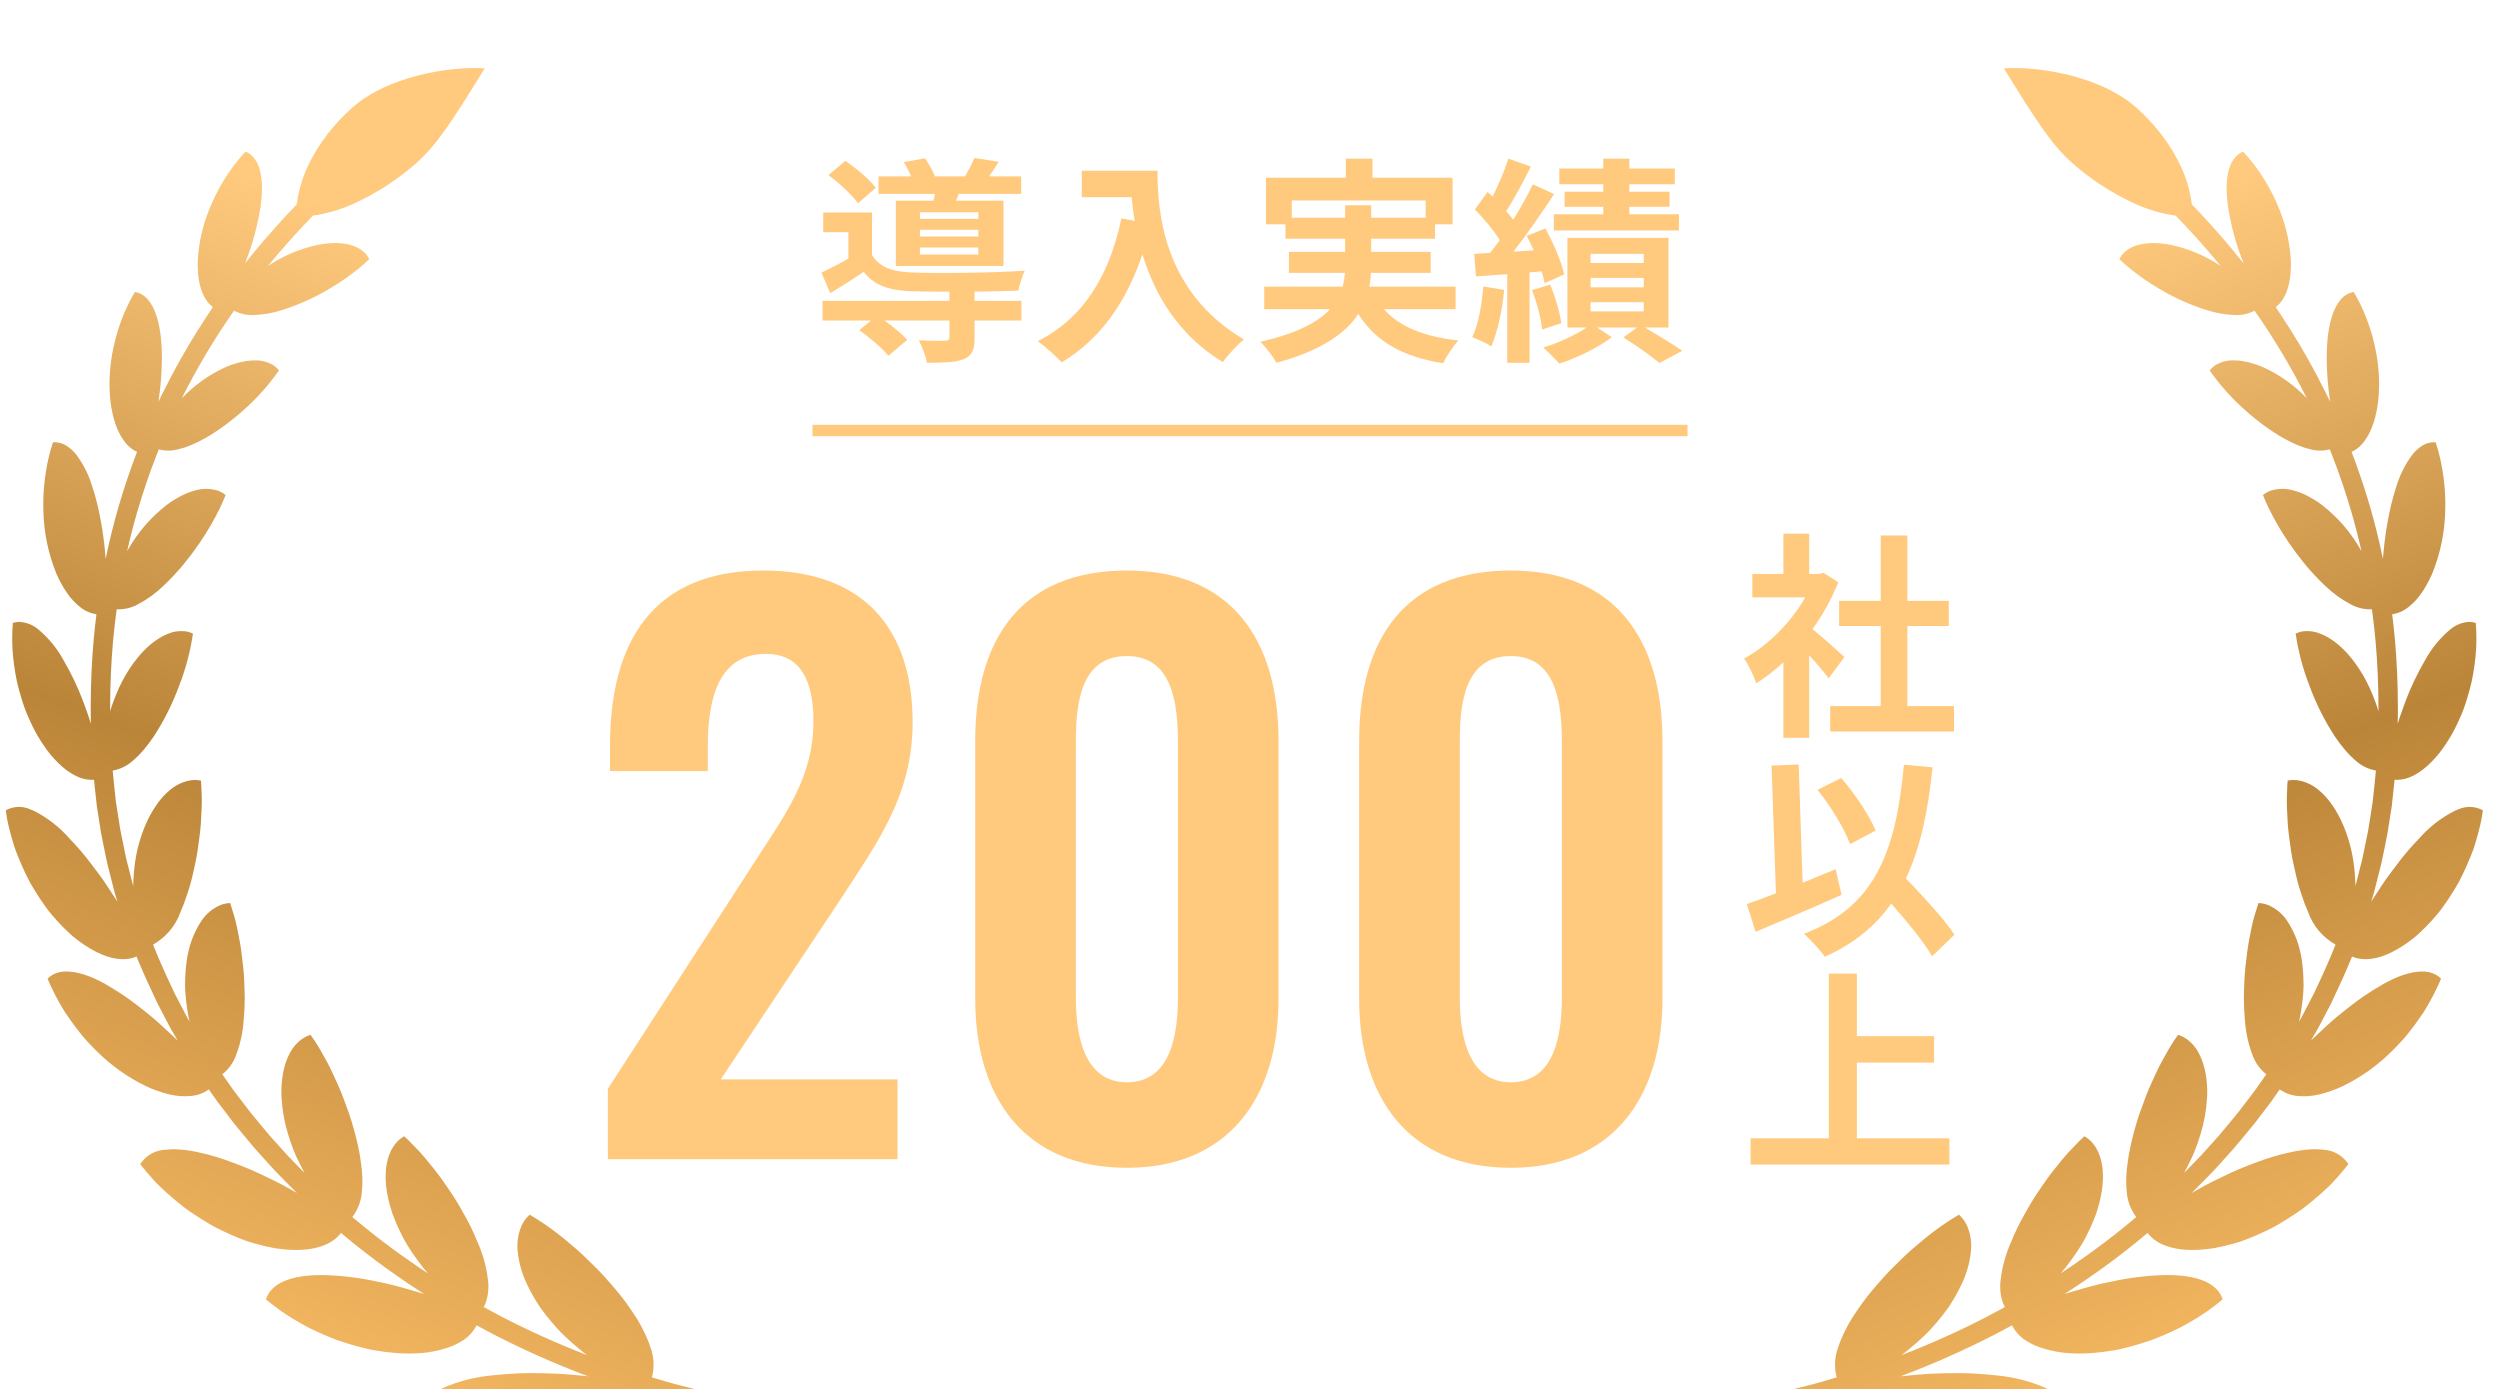
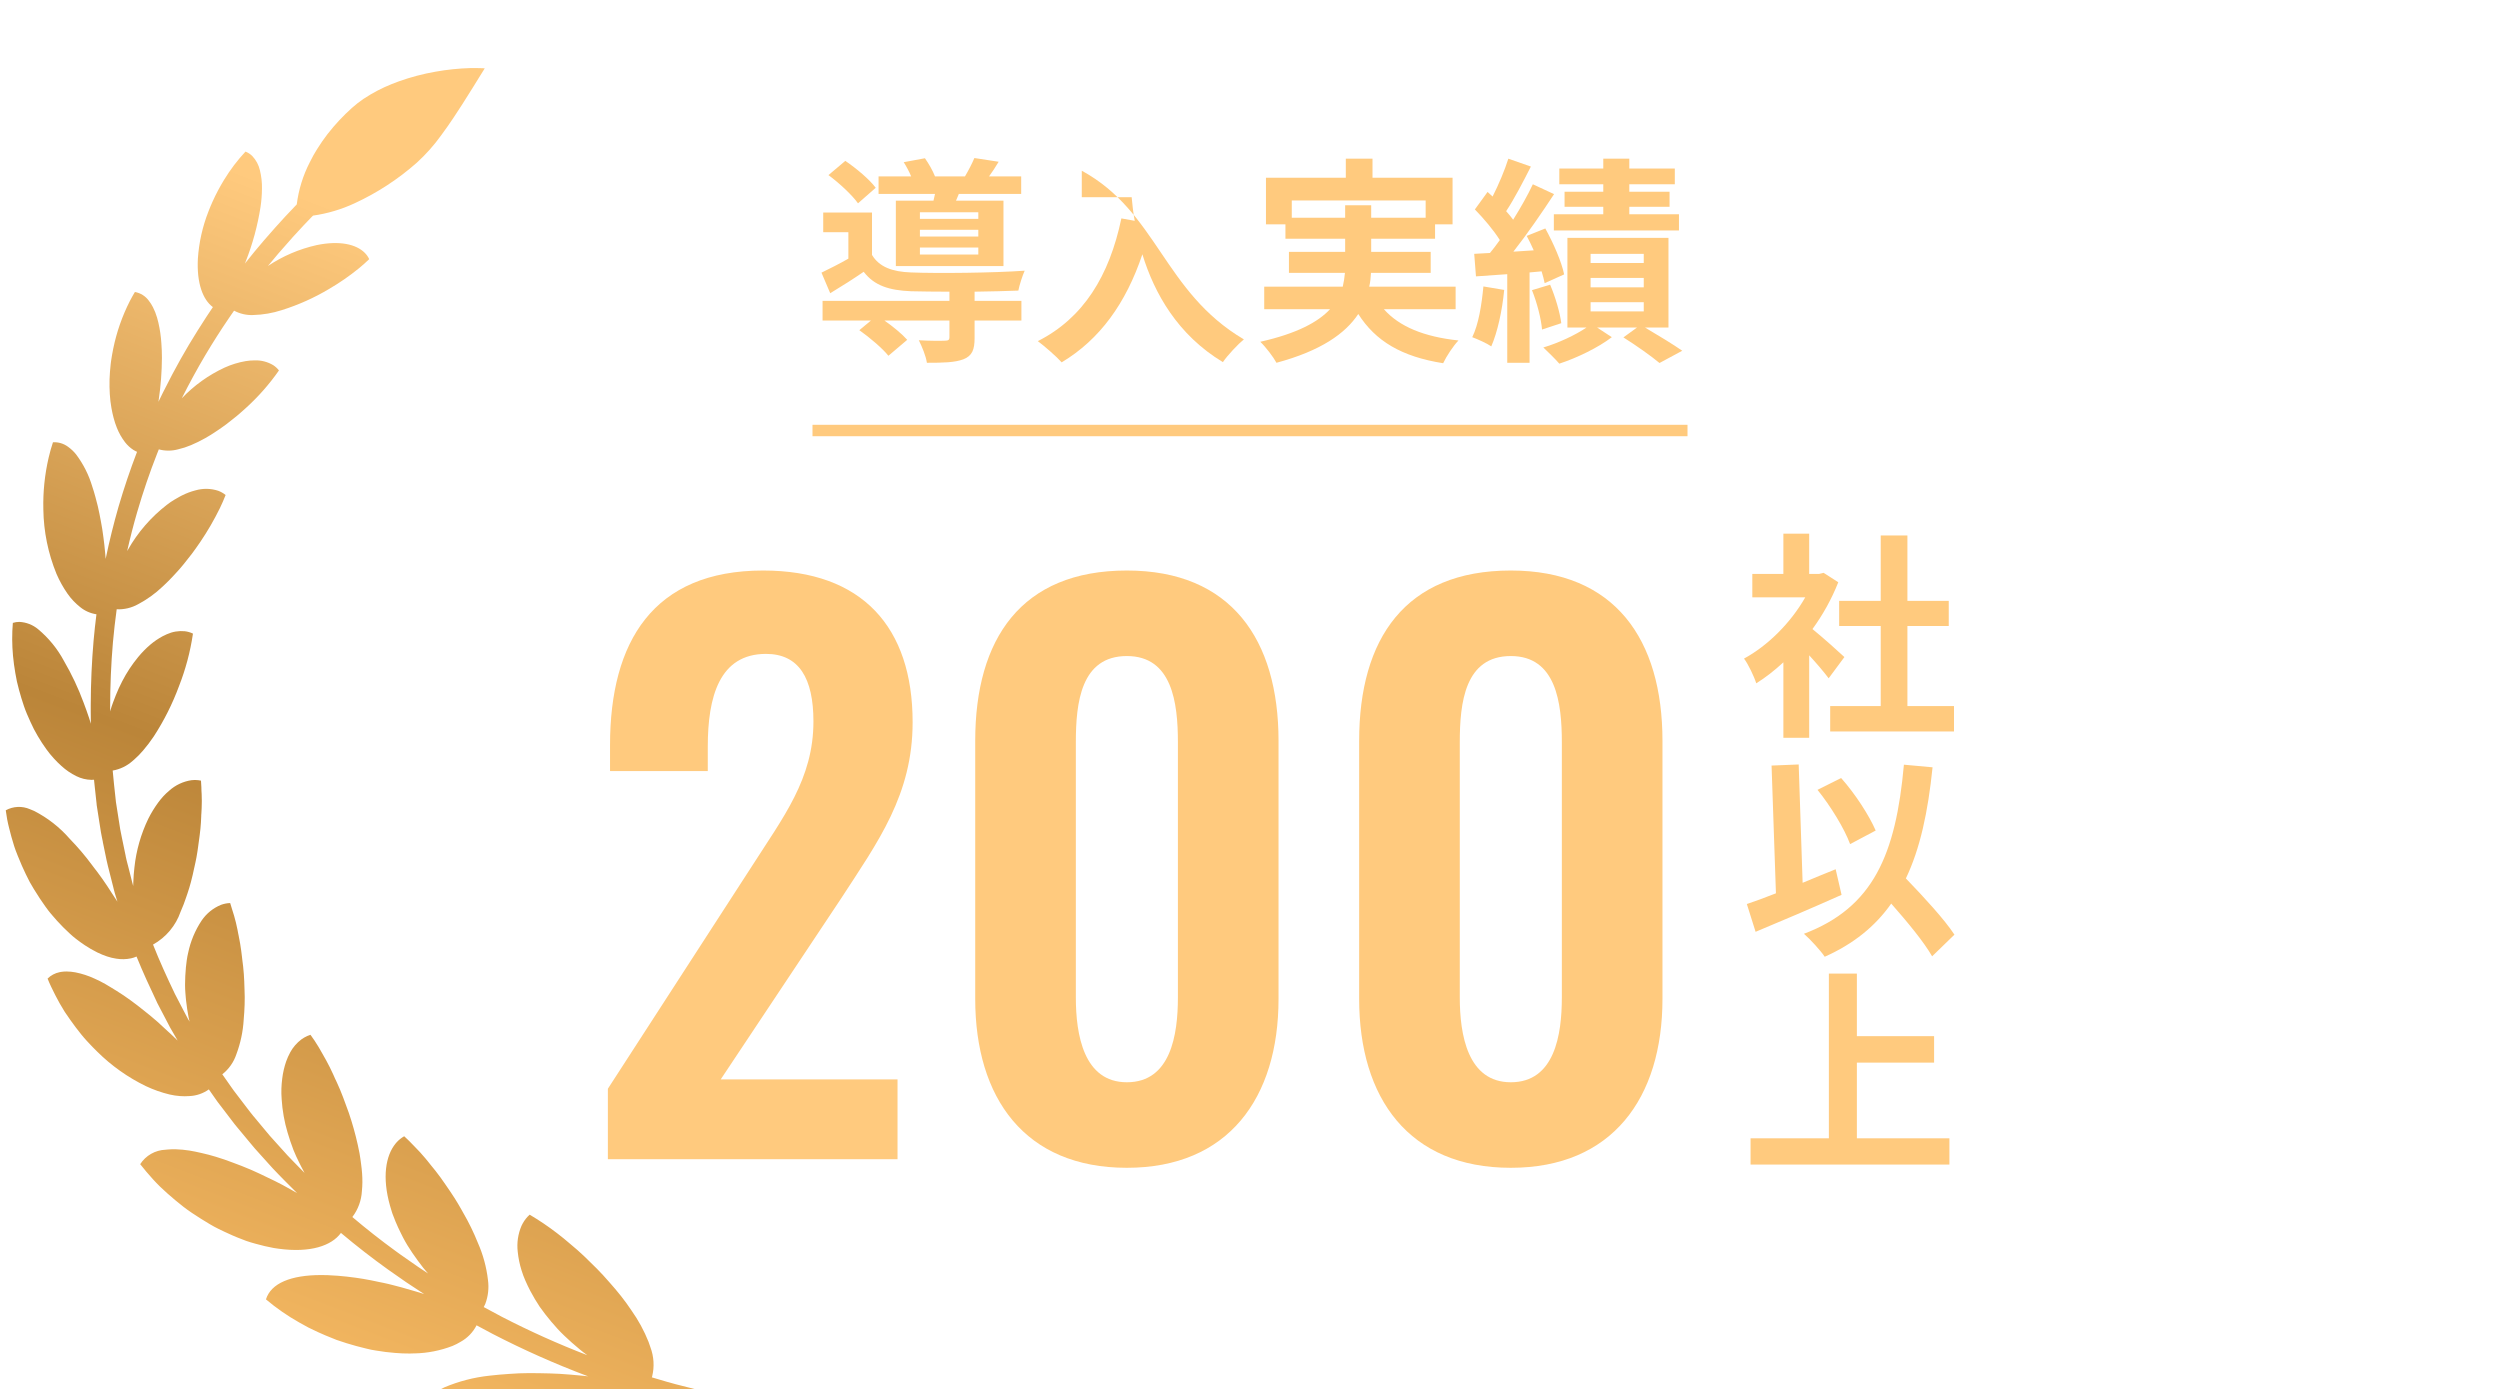
<svg xmlns="http://www.w3.org/2000/svg" width="160" height="89" viewBox="0 0 160 89" fill="none">
  <g filter="url(#filter0_d_271_927)">
    <path d="M118.042 38.052L117.034 39.41C116.74 39.018 116.264 38.458 115.788 37.94V43.218H114.136V38.388C113.576 38.906 112.988 39.368 112.4 39.732C112.26 39.284 111.868 38.472 111.616 38.15C113.142 37.324 114.612 35.854 115.536 34.23H112.148V32.732H114.136V30.156H115.788V32.732H116.418L116.712 32.662L117.65 33.264C117.23 34.328 116.67 35.336 115.998 36.26C116.67 36.806 117.748 37.772 118.042 38.052ZM122.074 41.188H125.056V42.812H117.132V41.188H120.366V36.064H117.706V34.454H120.366V30.268H122.074V34.454H124.72V36.064H122.074V41.188Z" fill="#FFCA7E" />
    <path d="M120.044 49.154L118.406 50.022C118.056 49.056 117.16 47.586 116.32 46.55L117.832 45.794C118.742 46.816 119.624 48.188 120.044 49.154ZM117.482 51.632L117.86 53.27C116.012 54.096 113.94 54.978 112.358 55.636L111.798 53.858C112.33 53.676 112.96 53.452 113.66 53.172L113.38 44.996L115.116 44.926L115.368 52.5C116.068 52.206 116.782 51.912 117.482 51.632ZM125.084 55.818L123.656 57.204C123.138 56.294 122.074 55.006 121.038 53.83C120.016 55.286 118.63 56.406 116.782 57.232C116.544 56.868 115.858 56.112 115.452 55.762C119.89 54.082 121.332 50.694 121.85 44.94L123.684 45.108C123.39 47.978 122.886 50.316 121.976 52.22C123.138 53.424 124.44 54.838 125.084 55.818Z" fill="#FFCA7E" />
    <path d="M118.84 68.852H124.762V70.532H112.036V68.852H117.048V58.31H118.84V62.314H123.782V64.008H118.84V68.852Z" fill="#FFCA7E" />
  </g>
  <g filter="url(#filter1_d_271_927)">
    <path d="M38.904 70.187V65.679L48.104 51.465C50.128 48.291 52.06 45.853 52.06 42.173C52.06 39.413 51.14 37.849 49.024 37.849C46.034 37.849 45.298 40.609 45.298 43.783V45.347H39.042V43.691C39.042 37.067 41.802 32.513 48.84 32.513C55.188 32.513 58.408 36.147 58.408 42.219C58.408 46.865 56.2 49.855 53.808 53.535L46.126 65.081H57.442V70.187H38.904Z" fill="#FFCA7E" />
    <path d="M72.12 70.739C65.588 70.739 62.414 66.277 62.414 59.929V43.415C62.414 36.883 65.358 32.513 72.12 32.513C78.79 32.513 81.826 36.929 81.826 43.415V59.929C81.826 66.277 78.606 70.739 72.12 70.739ZM72.12 65.265C74.926 65.265 75.386 62.229 75.386 59.837V43.507C75.386 40.977 75.018 37.987 72.12 37.987C69.176 37.987 68.854 40.977 68.854 43.507V59.837C68.854 62.229 69.36 65.265 72.12 65.265Z" fill="#FFCA7E" />
    <path d="M96.692 70.739C90.16 70.739 86.986 66.277 86.986 59.929V43.415C86.986 36.883 89.93 32.513 96.692 32.513C103.362 32.513 106.398 36.929 106.398 43.415V59.929C106.398 66.277 103.178 70.739 96.692 70.739ZM96.692 65.265C99.498 65.265 99.958 62.229 99.958 59.837V43.507C99.958 40.977 99.59 37.987 96.692 37.987C93.748 37.987 93.426 40.977 93.426 43.507V59.837C93.426 62.229 93.932 65.265 96.692 65.265Z" fill="#FFCA7E" />
  </g>
  <g filter="url(#filter2_d_271_927)">
    <path d="M62.612 10.006V9.586H58.874V10.006H62.612ZM62.612 11.14V10.706H58.874V11.14H62.612ZM62.612 12.288V11.84H58.874V12.288H62.612ZM57.334 8.844H59.742C59.77 8.704 59.812 8.564 59.84 8.41H56.228V7.29H58.314C58.188 6.982 58.006 6.646 57.838 6.38L59.196 6.128C59.434 6.464 59.7 6.926 59.84 7.29H61.758C61.982 6.912 62.22 6.45 62.36 6.114L63.914 6.352C63.704 6.702 63.494 7.024 63.298 7.29H65.356V8.41H61.366L61.184 8.844H64.222V13.03H57.334V8.844ZM56.046 8.018L54.912 9.012C54.548 8.494 53.722 7.724 53.022 7.206L54.1 6.296C54.8 6.772 55.654 7.486 56.046 8.018ZM62.374 14.668V15.256H65.37V16.516H62.374V17.636C62.374 18.378 62.22 18.77 61.66 18.994C61.1 19.204 60.358 19.218 59.322 19.218C59.252 18.77 59.014 18.196 58.804 17.776C59.49 17.818 60.26 17.818 60.47 17.804C60.694 17.804 60.764 17.748 60.764 17.594V16.516H56.606C57.166 16.908 57.74 17.384 58.062 17.748L56.858 18.77C56.494 18.308 55.654 17.594 54.996 17.132L55.738 16.516H52.644V15.256H60.764V14.668C59.826 14.668 58.958 14.654 58.314 14.64C56.9 14.584 55.948 14.276 55.276 13.394C54.604 13.856 53.918 14.29 53.134 14.766L52.574 13.45C53.092 13.198 53.708 12.89 54.296 12.554V10.86H52.686V9.6H55.808V12.316C56.27 13.086 57.11 13.394 58.3 13.436C59.994 13.506 63.648 13.464 65.58 13.324C65.44 13.632 65.244 14.234 65.174 14.598C64.432 14.626 63.424 14.654 62.374 14.668Z" fill="#FFCA7E" />
-     <path d="M69.234 6.926H74.078C74.078 9.572 74.456 14.682 79.608 17.72C79.244 18.014 78.558 18.742 78.264 19.176C75.366 17.426 73.882 14.78 73.112 12.274C72.062 15.41 70.382 17.734 67.946 19.19C67.638 18.84 66.854 18.154 66.42 17.832C69.332 16.362 70.998 13.66 71.768 9.978L72.622 10.132C72.524 9.6 72.468 9.096 72.426 8.62H69.234V6.926Z" fill="#FFCA7E" />
+     <path d="M69.234 6.926C74.078 9.572 74.456 14.682 79.608 17.72C79.244 18.014 78.558 18.742 78.264 19.176C75.366 17.426 73.882 14.78 73.112 12.274C72.062 15.41 70.382 17.734 67.946 19.19C67.638 18.84 66.854 18.154 66.42 17.832C69.332 16.362 70.998 13.66 71.768 9.978L72.622 10.132C72.524 9.6 72.468 9.096 72.426 8.62H69.234V6.926Z" fill="#FFCA7E" />
    <path d="M82.674 9.936H86.09V9.138H87.756V9.936H91.242V8.83H82.674V9.936ZM93.16 15.788H88.568C89.562 16.908 91.13 17.552 93.342 17.79C93.006 18.14 92.572 18.798 92.362 19.246C89.702 18.826 88.036 17.832 86.93 16.096C86.104 17.342 84.55 18.448 81.694 19.218C81.498 18.854 81.022 18.224 80.658 17.874C83.01 17.342 84.354 16.614 85.124 15.788H80.91V14.346H85.936C86.006 14.052 86.048 13.758 86.076 13.464H82.492V12.12H86.09V11.28H82.268V10.356H81.022V7.374H86.132V6.156H87.84V7.374H92.964V10.356H91.844V11.28H87.756V12.12H91.564V13.464H87.742C87.728 13.758 87.7 14.052 87.63 14.346H93.16V15.788Z" fill="#FFCA7E" />
    <path d="M102.61 8.27V7.794H99.796V6.786H102.61V6.156H104.276V6.786H107.188V7.794H104.276V8.27H106.852V9.236H104.276V9.712H107.454V10.748H99.446V9.712H102.61V9.236H100.132V8.27H102.61ZM94.938 14.332L96.268 14.556C96.142 15.886 95.834 17.272 95.442 18.168C95.162 17.972 94.56 17.706 94.224 17.58C94.63 16.754 94.826 15.508 94.938 14.332ZM98.662 13.366L97.892 13.436V19.218H96.464V13.548L94.462 13.688L94.35 12.246L95.358 12.19C95.568 11.938 95.778 11.658 95.988 11.364C95.596 10.734 94.952 9.978 94.392 9.404L95.204 8.284C95.302 8.382 95.414 8.48 95.526 8.578C95.918 7.808 96.31 6.87 96.534 6.156L97.976 6.66C97.486 7.626 96.912 8.732 96.394 9.516C96.562 9.698 96.716 9.894 96.842 10.062C97.332 9.278 97.78 8.48 98.102 7.794L99.46 8.424C98.69 9.6 97.738 10.986 96.856 12.106L98.158 12.022C98.018 11.7 97.864 11.392 97.71 11.098L98.9 10.622C99.418 11.56 99.95 12.778 100.104 13.562L98.858 14.122C98.816 13.898 98.746 13.646 98.662 13.366ZM98.046 14.57L99.208 14.22C99.544 15.004 99.838 16.012 99.922 16.684L98.69 17.09C98.634 16.404 98.368 15.368 98.046 14.57ZM101.798 15.34V15.928H105.2V15.34H101.798ZM101.798 13.786V14.388H105.2V13.786H101.798ZM101.798 12.246V12.834H105.2V12.246H101.798ZM106.782 16.964H105.284C106.138 17.468 107.104 18.056 107.664 18.448L106.208 19.232C105.69 18.798 104.724 18.112 103.898 17.594L104.766 16.964H102.218L103.156 17.58C102.302 18.238 100.916 18.91 99.796 19.274C99.544 18.98 99.082 18.532 98.774 18.238C99.726 17.958 100.832 17.44 101.532 16.964H100.314V11.224H106.782V16.964Z" fill="#FFCA7E" />
  </g>
  <g filter="url(#filter3_d_271_927)">
    <path d="M52 23.187H108V23.918H52V23.187Z" fill="#FFCA7E" />
  </g>
  <g clip-path="url(#clip0_271_927)">
    <g filter="url(#filter4_d_271_927)">
      <path d="M34.552 88.535H34.625C34.718 88.535 34.81 88.535 34.902 88.535C35.09 88.535 35.28 88.518 35.468 88.502L35.58 88.494C35.803 88.473 36.023 88.45 36.237 88.421C36.553 88.379 36.86 88.328 37.16 88.268C37.273 88.245 37.385 88.221 37.495 88.195C37.734 88.129 37.961 88.062 38.176 87.994C38.551 87.874 38.918 87.727 39.272 87.556C39.721 87.345 40.135 87.07 40.503 86.737C40.767 86.498 40.988 86.214 41.156 85.899C41.248 85.721 41.316 85.531 41.356 85.335L42.379 85.635C42.714 85.739 43.025 85.812 43.298 85.88L43.361 85.897L44.213 86.114C44.327 86.144 44.433 86.171 44.542 86.197H44.557H44.57C44.963 86.291 45.3 86.358 45.571 86.416H45.576C45.941 86.496 46.222 86.555 46.41 86.598L46.695 86.67L46.959 85.46C46.959 85.46 46.57 85.376 45.839 85.217H45.845C45.493 85.139 45.095 85.063 44.647 84.947L44.528 84.916L43.685 84.702C43.373 84.621 43.061 84.549 42.757 84.454H42.752H42.747L41.719 84.151C41.726 84.132 41.731 84.113 41.737 84.093C41.89 83.473 41.851 82.821 41.626 82.223C41.59 82.111 41.551 81.996 41.507 81.879C41.223 81.166 40.855 80.489 40.411 79.864C40.202 79.551 39.979 79.243 39.742 78.943C39.624 78.794 39.502 78.645 39.377 78.498L39.191 78.283L39 78.064C38.746 77.772 38.481 77.479 38.209 77.205C38.073 77.067 37.935 76.932 37.795 76.798C37.656 76.665 37.52 76.524 37.379 76.391C37.099 76.125 36.812 75.873 36.52 75.633C36.232 75.388 35.946 75.144 35.651 74.924C35.092 74.493 34.506 74.098 33.898 73.739C33.723 73.897 33.574 74.083 33.46 74.289C33.431 74.341 33.403 74.395 33.377 74.45C33.152 74.974 33.068 75.548 33.135 76.115C33.175 76.518 33.257 76.917 33.379 77.304C33.446 77.524 33.526 77.739 33.619 77.949C33.714 78.168 33.822 78.394 33.943 78.625C34.125 78.97 34.323 79.305 34.539 79.629C34.766 79.951 35.013 80.27 35.278 80.584C35.412 80.742 35.548 80.897 35.689 81.052C35.762 81.125 35.831 81.207 35.908 81.281L36.132 81.5C36.435 81.792 36.753 82.07 37.081 82.341L37.112 82.367C37.265 82.496 37.424 82.618 37.585 82.732C35.718 82.012 33.891 81.19 32.113 80.272C31.732 80.073 31.347 79.866 30.958 79.652L30.97 79.632C31.003 79.572 31.033 79.51 31.059 79.447C31.243 78.957 31.301 78.43 31.229 77.912C31.134 77.093 30.916 76.293 30.582 75.538C30.318 74.88 30.008 74.243 29.652 73.63L29.53 73.411C29.392 73.169 29.252 72.927 29.103 72.693C29.006 72.542 28.907 72.391 28.806 72.242C28.707 72.096 28.602 71.95 28.503 71.8C28.301 71.502 28.093 71.215 27.877 70.94C27.769 70.802 27.657 70.667 27.548 70.535C27.494 70.466 27.44 70.398 27.386 70.331C27.332 70.264 27.278 70.198 27.223 70.133C27.003 69.871 26.779 69.622 26.547 69.393C26.485 69.332 26.423 69.268 26.363 69.204C26.302 69.141 26.261 69.098 26.21 69.046L26.073 68.913C26.005 68.847 25.937 68.783 25.868 68.72C25.678 68.828 25.508 68.967 25.364 69.131L25.318 69.186C24.685 69.957 24.445 71.344 24.961 73.166C24.997 73.294 25.034 73.424 25.077 73.553C25.09 73.595 25.104 73.638 25.118 73.679C25.178 73.847 25.244 74.016 25.315 74.183C25.416 74.424 25.527 74.666 25.647 74.906C25.695 75.004 25.744 75.101 25.793 75.198C25.881 75.369 25.976 75.536 26.076 75.7C26.177 75.865 26.282 76.025 26.391 76.187C26.508 76.359 26.628 76.53 26.753 76.698C26.861 76.844 26.972 76.99 27.085 77.137C27.183 77.26 27.285 77.382 27.393 77.502C27.179 77.361 26.965 77.218 26.75 77.073C26.371 76.816 25.992 76.551 25.612 76.279C25.509 76.205 25.406 76.13 25.303 76.055C24.378 75.382 23.46 74.66 22.549 73.89L22.558 73.879C22.918 73.403 23.127 72.831 23.161 72.236C23.199 71.859 23.203 71.48 23.174 71.103C23.16 70.9 23.137 70.691 23.107 70.473C23.077 70.255 23.052 70.05 23.013 69.832L23.005 69.788C22.872 69.097 22.701 68.415 22.493 67.743C22.389 67.402 22.273 67.065 22.145 66.734C22.021 66.398 21.901 66.061 21.763 65.736C21.694 65.573 21.622 65.412 21.55 65.254L21.438 65.019L21.333 64.78C21.187 64.464 21.041 64.158 20.877 63.866C20.719 63.594 20.576 63.319 20.421 63.062L20.391 63.011C20.225 62.734 20.052 62.472 19.87 62.227C19.728 62.271 19.591 62.332 19.463 62.408C19.404 62.442 19.348 62.481 19.291 62.52C18.994 62.743 18.748 63.028 18.571 63.355V63.359C18.47 63.541 18.384 63.732 18.315 63.93C18.193 64.282 18.109 64.647 18.064 65.017C18.038 65.219 18.019 65.433 18.01 65.657C18 65.88 18.01 66.106 18.026 66.346C18.071 67.076 18.2 67.8 18.41 68.501C18.517 68.866 18.642 69.231 18.781 69.597C18.889 69.87 19.014 70.137 19.146 70.4C19.188 70.487 19.231 70.573 19.275 70.658C19.343 70.794 19.414 70.929 19.488 71.062C19.383 70.957 19.278 70.85 19.174 70.743C18.909 70.468 18.646 70.21 18.405 69.95C18.152 69.671 17.899 69.391 17.646 69.109L17.409 68.845L17.273 68.695C17.157 68.562 17.04 68.415 16.912 68.263L16.321 67.553L16.175 67.38L16.171 67.376V67.371C16.067 67.252 15.96 67.105 15.836 66.945L15.484 66.484C15.367 66.33 15.249 66.178 15.133 66.023L14.961 65.798C14.922 65.747 14.881 65.685 14.831 65.615L14.805 65.579C14.72 65.455 14.635 65.333 14.549 65.213L14.227 64.755C14.648 64.423 14.962 63.975 15.13 63.466C15.395 62.757 15.552 62.012 15.597 61.257C15.597 61.214 15.603 61.172 15.606 61.129C15.616 61.013 15.624 60.897 15.633 60.779C15.644 60.618 15.652 60.457 15.656 60.295C15.656 60.295 15.656 60.288 15.656 60.283C15.667 59.962 15.664 59.641 15.649 59.32C15.639 59.17 15.637 59.015 15.633 58.861V58.83C15.627 58.666 15.618 58.502 15.605 58.338C15.581 58.012 15.545 57.689 15.501 57.371C15.501 57.342 15.495 57.313 15.492 57.285C15.461 56.992 15.419 56.7 15.373 56.417C15.356 56.319 15.338 56.222 15.32 56.125C15.309 56.066 15.297 56.008 15.285 55.951V55.935C15.275 55.886 15.264 55.838 15.254 55.788C15.249 55.767 15.244 55.744 15.24 55.722C15.225 55.649 15.212 55.57 15.198 55.495C15.137 55.192 15.067 54.899 14.985 54.618C14.946 54.476 14.9 54.337 14.855 54.201C14.81 54.064 14.775 53.927 14.731 53.795C14.531 53.801 14.334 53.84 14.146 53.909C13.642 54.114 13.209 54.465 12.904 54.916C12.488 55.542 12.195 56.243 12.042 56.979C12.006 57.128 11.977 57.278 11.957 57.429L11.952 57.459C11.93 57.615 11.91 57.774 11.895 57.934C11.895 57.94 11.895 57.947 11.895 57.953C11.863 58.287 11.846 58.632 11.844 58.983C11.844 59.016 11.844 59.048 11.844 59.082C11.844 59.228 11.851 59.367 11.863 59.509L11.863 59.526C11.87 59.629 11.879 59.733 11.889 59.837C11.895 59.904 11.902 59.972 11.909 60.039C11.949 60.394 12.002 60.753 12.069 61.11C12.089 61.202 12.11 61.293 12.133 61.384L12.005 61.165L11.736 60.654L11.225 59.67L11.197 59.617C10.697 58.571 10.215 57.521 9.794 56.453C10.621 55.993 11.25 55.243 11.559 54.349C11.701 54.029 11.826 53.702 11.934 53.37C11.96 53.296 11.987 53.219 12.011 53.143C12.087 52.916 12.156 52.686 12.218 52.453C12.26 52.298 12.298 52.142 12.334 51.986C12.367 51.844 12.393 51.703 12.427 51.559L12.438 51.513C12.461 51.412 12.483 51.311 12.505 51.21C12.553 50.991 12.594 50.772 12.627 50.552C12.633 50.512 12.64 50.472 12.646 50.432C12.689 50.153 12.72 49.877 12.761 49.595C12.768 49.541 12.776 49.488 12.782 49.434C12.817 49.17 12.842 48.906 12.859 48.646C12.868 48.506 12.872 48.368 12.879 48.231V48.181C12.882 48.131 12.886 48.081 12.89 48.03C12.897 47.925 12.903 47.821 12.906 47.718C12.919 47.413 12.919 47.114 12.906 46.823L12.893 46.603C12.893 46.53 12.893 46.457 12.888 46.384C12.882 46.238 12.874 46.1 12.863 45.961C12.75 45.936 12.635 45.923 12.519 45.921H12.436C12.383 45.921 12.33 45.925 12.277 45.931H12.264C11.727 46.009 11.225 46.245 10.823 46.609C10.696 46.715 10.576 46.829 10.463 46.95C10.343 47.08 10.231 47.217 10.126 47.36C9.885 47.688 9.672 48.037 9.49 48.401C9.017 49.381 8.717 50.435 8.603 51.517C8.567 51.816 8.545 52.117 8.534 52.42C8.527 52.515 8.524 52.61 8.523 52.704C8.511 52.661 8.5 52.613 8.486 52.558C8.481 52.537 8.475 52.516 8.469 52.494V52.498L8.323 51.921L8.177 51.343V51.349C8.124 51.14 8.073 50.961 8.046 50.807V50.801V50.794C7.965 50.404 7.885 50.017 7.805 49.631C7.763 49.421 7.72 49.239 7.694 49.077L7.615 48.572L7.602 48.493L7.561 48.229C7.517 47.952 7.474 47.676 7.431 47.401L7.422 47.346L7.296 46.183C7.265 45.895 7.237 45.605 7.212 45.316C7.683 45.234 8.121 45.023 8.478 44.706C8.513 44.677 8.549 44.647 8.584 44.616C8.789 44.436 8.981 44.24 9.158 44.032C9.403 43.746 9.631 43.446 9.84 43.133C10.502 42.115 11.047 41.027 11.466 39.887C11.88 38.827 12.174 37.725 12.342 36.599L12.349 36.55C12.183 36.47 12.005 36.419 11.822 36.398C11.431 36.362 11.038 36.428 10.68 36.59C10.59 36.628 10.498 36.672 10.406 36.721C10.127 36.872 9.864 37.051 9.622 37.256C9.336 37.5 9.073 37.769 8.835 38.06C8.441 38.539 8.099 39.06 7.816 39.612C7.666 39.901 7.53 40.197 7.411 40.499C7.35 40.651 7.29 40.805 7.234 40.961L7.15 41.197L7.077 41.434L7.049 41.532C7.049 41.459 7.049 41.392 7.049 41.321C7.049 39.894 7.108 38.486 7.228 37.105C7.292 36.394 7.372 35.69 7.468 34.994C7.945 35.016 8.419 34.904 8.836 34.671C9.406 34.37 9.931 33.993 10.398 33.549L10.408 33.54L10.414 33.535L10.507 33.447C10.715 33.254 10.916 33.051 11.109 32.839L11.128 32.819L11.154 32.791L11.169 32.775C11.267 32.67 11.364 32.563 11.461 32.454L11.483 32.43L11.534 32.37L11.553 32.349C11.612 32.28 11.67 32.211 11.727 32.141L11.861 31.974C12.007 31.794 12.153 31.612 12.291 31.427C12.474 31.186 12.641 30.936 12.816 30.688C13.283 29.999 13.701 29.278 14.068 28.531C14.206 28.244 14.331 27.961 14.44 27.68C14.297 27.564 14.136 27.473 13.964 27.409C13.492 27.254 12.984 27.246 12.507 27.384C12.201 27.463 11.906 27.575 11.625 27.719L11.521 27.774C11.4 27.837 11.278 27.907 11.155 27.983C11.107 28.013 11.059 28.044 11.009 28.075L10.912 28.139L10.85 28.183C10.79 28.225 10.731 28.269 10.671 28.315C9.661 29.097 8.816 30.073 8.187 31.185L8.138 31.27C8.33 30.416 8.544 29.583 8.781 28.769C9.159 27.473 9.584 26.23 10.05 25.047C10.087 24.95 10.125 24.854 10.164 24.759C10.565 24.867 10.988 24.867 11.39 24.759C11.673 24.694 11.95 24.605 12.218 24.492C12.531 24.36 12.836 24.21 13.132 24.043C13.364 23.913 13.592 23.77 13.817 23.619C14.041 23.469 14.272 23.313 14.493 23.146C14.713 22.98 14.931 22.808 15.146 22.63C15.361 22.453 15.563 22.265 15.771 22.08C16.551 21.369 17.249 20.573 17.853 19.708C17.751 19.576 17.627 19.462 17.487 19.371C17.128 19.156 16.715 19.049 16.297 19.064C16.105 19.064 15.912 19.08 15.722 19.112C15.259 19.191 14.808 19.33 14.379 19.524C13.349 20.001 12.418 20.669 11.634 21.491C12.129 20.508 12.634 19.582 13.149 18.715C13.636 17.898 14.123 17.133 14.61 16.42C14.673 16.328 14.736 16.236 14.798 16.145L14.981 15.883C15.356 16.083 15.778 16.18 16.202 16.162C16.826 16.146 17.445 16.04 18.039 15.847C19.096 15.515 20.111 15.06 21.063 14.492C21.733 14.101 22.371 13.659 22.973 13.17C23.204 12.979 23.424 12.785 23.63 12.585C23.559 12.434 23.462 12.297 23.343 12.179C22.796 11.63 21.726 11.383 20.264 11.687C19.151 11.936 18.095 12.389 17.147 13.023C17.381 12.736 17.608 12.465 17.827 12.211C18.156 11.828 18.464 11.481 18.748 11.165C19.239 10.622 19.656 10.184 19.981 9.85H19.985L20.034 9.799C20.958 9.668 21.857 9.401 22.703 9.006C24.148 8.338 25.489 7.462 26.682 6.407C27.259 5.88 27.779 5.295 28.235 4.66C28.518 4.28 28.791 3.886 29.05 3.497C29.238 3.216 29.416 2.938 29.59 2.67C29.848 2.268 30.083 1.891 30.287 1.562L30.607 1.045L30.619 1.025L30.645 0.983L31.024 0.374C31.024 0.374 30.831 0.357 30.493 0.356H30.374C30.294 0.356 30.207 0.356 30.114 0.356C29.363 0.378 28.616 0.455 27.877 0.587C27.073 0.727 26.282 0.936 25.514 1.211C25.365 1.265 25.217 1.321 25.07 1.381C24.442 1.631 23.842 1.946 23.279 2.32H23.276C23.013 2.498 22.763 2.693 22.526 2.905C21.968 3.405 21.454 3.953 20.992 4.544L20.949 4.598C20.725 4.895 20.514 5.189 20.328 5.493C20.293 5.549 20.258 5.605 20.224 5.661C20.167 5.755 20.112 5.849 20.058 5.942C19.975 6.093 19.895 6.245 19.821 6.396C19.39 7.236 19.11 8.145 18.992 9.082C18.784 9.295 18.545 9.546 18.279 9.834L18.265 9.848L18.257 9.857C17.856 10.29 17.393 10.807 16.88 11.402C16.501 11.841 16.097 12.332 15.676 12.864L15.722 12.746C16.166 11.622 16.484 10.452 16.672 9.258C16.732 8.861 16.763 8.46 16.766 8.058C16.773 7.666 16.728 7.276 16.634 6.896C16.556 6.556 16.389 6.243 16.15 5.989C16.025 5.864 15.876 5.766 15.711 5.702C15.193 6.258 14.733 6.865 14.338 7.514C14.064 7.962 13.818 8.427 13.602 8.907C13.508 9.115 13.42 9.326 13.339 9.539C12.96 10.504 12.732 11.523 12.664 12.557C12.582 14.132 12.988 15.188 13.625 15.654C13.488 15.857 13.35 16.064 13.211 16.276C12.838 16.846 12.462 17.445 12.085 18.074C11.727 18.676 11.373 19.306 11.024 19.964C10.824 20.343 10.625 20.73 10.428 21.126C10.33 21.321 10.234 21.517 10.14 21.716C10.146 21.673 10.152 21.631 10.158 21.59C10.289 20.701 10.357 19.805 10.363 18.907C10.363 18.589 10.352 18.276 10.328 17.969C10.3 17.529 10.237 17.091 10.139 16.661C10.088 16.431 10.02 16.204 9.935 15.984C9.892 15.874 9.843 15.766 9.789 15.661C9.715 15.514 9.627 15.376 9.525 15.246C9.312 14.951 8.992 14.751 8.634 14.687C8.521 14.873 8.415 15.067 8.31 15.267C7.819 16.233 7.461 17.262 7.245 18.324L7.233 18.386C7.188 18.616 7.146 18.846 7.113 19.077C7.102 19.152 7.092 19.228 7.084 19.303C7.047 19.631 7.022 19.955 7.011 20.274C7 20.593 7.011 20.911 7.027 21.218C7.044 21.518 7.079 21.818 7.132 22.114C7.171 22.333 7.215 22.532 7.265 22.723C7.323 22.95 7.396 23.173 7.484 23.39C7.614 23.717 7.789 24.024 8.003 24.303C8.151 24.494 8.33 24.659 8.532 24.791C8.578 24.82 8.624 24.846 8.67 24.87C8.703 24.886 8.737 24.902 8.771 24.916C8.342 26.036 7.944 27.207 7.588 28.423C7.276 29.505 7 30.619 6.762 31.768C6.753 31.644 6.743 31.519 6.731 31.395C6.717 31.225 6.699 31.055 6.68 30.883C6.66 30.711 6.637 30.544 6.617 30.375C6.574 30.038 6.523 29.703 6.458 29.37C6.394 29.037 6.335 28.712 6.258 28.39C6.22 28.229 6.178 28.07 6.134 27.912L6.109 27.817C6.08 27.709 6.05 27.598 6.018 27.494L6.004 27.447C5.972 27.343 5.939 27.242 5.906 27.142C5.686 26.398 5.334 25.699 4.867 25.078C4.717 24.892 4.542 24.727 4.348 24.589C4.071 24.386 3.732 24.285 3.39 24.305C3.285 24.62 3.192 24.948 3.114 25.285C2.862 26.37 2.747 27.483 2.774 28.597C2.793 30.013 3.078 31.413 3.614 32.724C3.808 33.174 4.047 33.604 4.328 34.005C4.551 34.323 4.82 34.608 5.125 34.849C5.425 35.096 5.787 35.256 6.172 35.314C6.102 35.868 6.041 36.429 5.99 36.995C5.872 38.348 5.812 39.727 5.807 41.121C5.807 41.186 5.807 41.252 5.807 41.318V41.594C5.807 41.838 5.809 42.08 5.815 42.319C5.779 42.199 5.742 42.08 5.704 41.96C5.595 41.632 5.479 41.307 5.357 40.984C5.015 40.053 4.591 39.154 4.092 38.298C3.676 37.521 3.114 36.832 2.437 36.268C2.099 35.986 1.677 35.822 1.237 35.801C1.096 35.801 0.956 35.823 0.822 35.865C0.763 36.569 0.767 37.276 0.833 37.979C0.864 38.344 0.92 38.704 0.979 39.067C1.01 39.248 1.044 39.428 1.081 39.609C1.118 39.773 1.159 39.936 1.203 40.097L1.215 40.145C1.31 40.5 1.416 40.849 1.533 41.193C1.65 41.536 1.796 41.865 1.942 42.186C2.014 42.347 2.09 42.504 2.167 42.658C2.246 42.812 2.333 42.962 2.417 43.108C2.589 43.4 2.77 43.677 2.959 43.94C3.038 44.048 3.116 44.154 3.198 44.253C3.279 44.352 3.361 44.448 3.445 44.538C3.599 44.709 3.763 44.871 3.935 45.025C4.219 45.285 4.539 45.503 4.885 45.673C5.186 45.822 5.516 45.904 5.853 45.911C5.908 45.911 5.963 45.911 6.017 45.903C6.03 46.038 6.044 46.174 6.059 46.31C6.101 46.7 6.143 47.09 6.186 47.479V47.494V47.509C6.246 47.898 6.307 48.288 6.368 48.678L6.46 49.262C6.497 49.49 6.546 49.688 6.58 49.865V49.886C6.659 50.276 6.739 50.664 6.82 51.05C6.846 51.189 6.878 51.317 6.909 51.435C6.929 51.508 6.948 51.581 6.965 51.654L7.111 52.232L7.257 52.81V52.814C7.265 52.846 7.274 52.881 7.283 52.918C7.298 52.978 7.315 53.044 7.336 53.116V53.122L7.425 53.414L7.515 53.706C7.401 53.527 7.284 53.348 7.164 53.171C6.965 52.857 6.762 52.546 6.545 52.241C6.438 52.09 6.326 51.938 6.215 51.788C6.104 51.638 5.981 51.495 5.875 51.343C5.442 50.759 4.971 50.206 4.464 49.685C3.825 48.95 3.052 48.344 2.185 47.9C2.094 47.858 2.005 47.821 1.916 47.789C1.67 47.681 1.402 47.632 1.134 47.644C0.866 47.656 0.603 47.729 0.368 47.859C0.416 48.246 0.489 48.631 0.587 49.009C0.676 49.375 0.779 49.744 0.895 50.112L0.916 50.179C0.937 50.252 0.96 50.325 0.989 50.392C1.033 50.515 1.082 50.637 1.131 50.758C1.207 50.952 1.287 51.144 1.371 51.333L1.402 51.406C1.56 51.761 1.726 52.113 1.907 52.456C1.995 52.61 2.085 52.763 2.176 52.914C2.299 53.116 2.425 53.315 2.554 53.509C2.666 53.678 2.782 53.845 2.897 54.007C2.944 54.071 2.99 54.134 3.037 54.197L3.075 54.249L3.114 54.3C3.163 54.361 3.213 54.422 3.26 54.481C3.515 54.787 3.776 55.075 4.044 55.344C4.177 55.478 4.311 55.607 4.447 55.731C4.579 55.856 4.718 55.975 4.862 56.086C5.054 56.235 5.242 56.37 5.426 56.493C5.683 56.665 5.952 56.82 6.23 56.957C6.431 57.055 6.638 57.141 6.851 57.212C6.948 57.245 7.046 57.273 7.143 57.296C7.239 57.318 7.341 57.338 7.435 57.353C7.75 57.406 8.072 57.4 8.385 57.334C8.506 57.308 8.625 57.269 8.738 57.218C9.145 58.222 9.596 59.199 10.053 60.161V60.168L10.059 60.178L10.61 61.231L10.891 61.77L11.195 62.294L11.369 62.596C11.22 62.449 11.067 62.303 10.91 62.157L10.805 62.063C10.563 61.844 10.33 61.617 10.086 61.401C9.807 61.156 9.519 60.916 9.226 60.687C9.076 60.574 8.934 60.458 8.792 60.345C8.65 60.233 8.504 60.126 8.353 60.017C8.061 59.803 7.763 59.602 7.461 59.415C7.204 59.259 6.972 59.111 6.738 58.977C6.504 58.842 6.277 58.732 6.056 58.633C5.663 58.45 5.249 58.315 4.823 58.23C4.635 58.195 4.444 58.177 4.252 58.175C4.134 58.174 4.016 58.184 3.9 58.203C3.869 58.208 3.838 58.214 3.808 58.221C3.52 58.28 3.254 58.422 3.045 58.629C3.184 58.983 3.358 59.333 3.537 59.687C3.717 60.041 3.914 60.394 4.132 60.739L4.174 60.803C4.387 61.122 4.613 61.438 4.843 61.746C5.07 62.043 5.299 62.339 5.553 62.613L5.633 62.698C5.824 62.907 6.02 63.11 6.222 63.305C7.132 64.208 8.185 64.954 9.338 65.513C9.824 65.743 10.333 65.922 10.856 66.048C11.075 66.099 11.298 66.133 11.523 66.149C11.723 66.164 11.924 66.164 12.124 66.149C12.57 66.13 13.002 65.981 13.366 65.722C13.499 65.911 13.63 66.097 13.758 66.282C13.808 66.355 13.865 66.437 13.934 66.531L14.114 66.766C14.231 66.919 14.349 67.073 14.467 67.228C14.585 67.382 14.702 67.534 14.818 67.688C14.878 67.767 14.942 67.852 15.011 67.941C15.067 68.014 15.126 68.087 15.191 68.16L15.469 68.494L15.923 69.041L16.055 69.199C16.132 69.291 16.212 69.389 16.297 69.487V69.49L16.302 69.494C16.429 69.635 16.556 69.777 16.683 69.918C16.936 70.2 17.189 70.48 17.442 70.76C17.711 71.052 17.981 71.317 18.233 71.578C18.491 71.841 18.75 72.1 19.011 72.355C18.917 72.303 18.823 72.251 18.732 72.197C18.559 72.097 18.384 71.998 18.206 71.905L18.073 71.832C17.761 71.667 17.443 71.508 17.119 71.358C16.802 71.203 16.485 71.051 16.163 70.91L16.025 70.85C15.659 70.689 15.279 70.548 14.912 70.411C14.73 70.341 14.547 70.275 14.364 70.211C14.181 70.148 13.998 70.089 13.815 70.034C13.509 69.941 13.211 69.862 12.925 69.799L12.871 69.787C12.606 69.726 12.36 69.672 12.116 69.635C11.833 69.59 11.547 69.563 11.26 69.554C11.078 69.549 10.896 69.554 10.715 69.57C10.677 69.57 10.638 69.577 10.601 69.582C10.275 69.593 9.956 69.683 9.673 69.844C9.389 70.005 9.149 70.233 8.972 70.507C9.226 70.831 9.5 71.153 9.788 71.471C9.926 71.617 10.061 71.77 10.208 71.909L10.237 71.938L10.297 71.994C10.436 72.125 10.577 72.255 10.72 72.385C11.05 72.677 11.392 72.963 11.743 73.237C12.095 73.511 12.474 73.755 12.85 73.994C13.037 74.112 13.226 74.228 13.416 74.34C13.511 74.395 13.606 74.452 13.703 74.504L13.995 74.654C14.114 74.713 14.232 74.77 14.351 74.826C14.526 74.909 14.701 74.989 14.876 75.065C14.973 75.108 15.072 75.15 15.174 75.191C15.371 75.271 15.565 75.347 15.759 75.418C15.952 75.488 16.157 75.543 16.354 75.599C16.747 75.71 17.136 75.801 17.515 75.871C17.627 75.889 17.736 75.906 17.843 75.92C19.86 76.191 21.219 75.733 21.82 74.907C22.817 75.745 23.823 76.527 24.839 77.254C25.608 77.806 26.377 78.328 27.144 78.819L26.984 78.768C26.883 78.736 26.781 78.705 26.678 78.674C26.554 78.638 26.429 78.601 26.303 78.566C25.917 78.452 25.53 78.34 25.134 78.244C25.037 78.22 24.94 78.195 24.842 78.171L24.546 78.105C24.441 78.084 24.337 78.062 24.232 78.042C24.128 78.021 24.047 78.004 23.955 77.983L23.72 77.935C23.408 77.873 23.096 77.821 22.784 77.777C22.59 77.75 22.396 77.726 22.2 77.704L21.628 77.649C21.4 77.63 21.179 77.617 20.965 77.61C20.828 77.605 20.694 77.603 20.564 77.603C18.62 77.603 17.345 78.122 17.021 79.16C17.686 79.721 18.402 80.218 19.16 80.644C19.538 80.866 19.928 81.067 20.329 81.246C20.493 81.322 20.659 81.394 20.826 81.465C21.065 81.567 21.305 81.664 21.547 81.757C21.965 81.903 22.385 82.032 22.803 82.147C23.011 82.204 23.221 82.257 23.429 82.306C23.533 82.33 23.636 82.356 23.741 82.379L24.055 82.434C24.473 82.507 24.887 82.556 25.29 82.588C25.607 82.613 25.917 82.629 26.224 82.626C26.308 82.626 26.392 82.623 26.476 82.618H26.534H26.54C27.368 82.6 28.187 82.438 28.96 82.14C29.139 82.065 29.311 81.978 29.477 81.877C29.916 81.635 30.273 81.267 30.5 80.82C30.849 81.012 31.196 81.197 31.54 81.376C33.495 82.385 35.506 83.28 37.564 84.057H37.569L37.642 84.084C37.255 84.039 36.86 84.011 36.473 83.973C35.61 83.895 34.723 83.884 33.864 83.879C33.433 83.879 33.004 83.899 32.579 83.931C32.153 83.963 31.743 83.99 31.337 84.042C30.338 84.148 29.361 84.401 28.436 84.792C28.317 84.847 28.204 84.906 28.098 84.967C27.759 85.121 27.463 85.357 27.238 85.653C27.012 85.95 26.863 86.297 26.805 86.665C27.193 86.869 27.599 87.061 28.017 87.244L28.335 87.379C28.443 87.42 28.551 87.46 28.66 87.499C28.88 87.578 29.099 87.654 29.325 87.725C29.552 87.797 29.775 87.864 30.003 87.93C30.23 87.996 30.458 88.061 30.693 88.108C31.162 88.207 31.632 88.294 32.102 88.367C32.337 88.4 32.571 88.433 32.806 88.462L32.999 88.474C33.14 88.485 33.281 88.495 33.422 88.503L33.512 88.508H33.546H33.593L33.688 88.512H33.705C33.926 88.527 34.147 88.535 34.366 88.535H34.552Z" fill="url(#paint0_linear_271_927)" />
    </g>
  </g>
  <g clip-path="url(#clip1_271_927)">
    <g filter="url(#filter5_d_271_927)">
      <path d="M124.719 88.535H124.645C124.553 88.535 124.461 88.535 124.369 88.535C124.18 88.535 123.99 88.518 123.802 88.502L123.691 88.494C123.467 88.473 123.247 88.45 123.033 88.421C122.718 88.379 122.411 88.328 122.111 88.268C121.998 88.245 121.886 88.221 121.775 88.195C121.537 88.129 121.31 88.062 121.094 87.994C120.719 87.874 120.353 87.727 119.998 87.556C119.55 87.345 119.135 87.07 118.768 86.737C118.503 86.498 118.282 86.214 118.115 85.899C118.022 85.721 117.955 85.531 117.914 85.335L116.892 85.635C116.557 85.739 116.246 85.812 115.973 85.88L115.909 85.897L115.057 86.114C114.944 86.144 114.838 86.171 114.728 86.197H114.714H114.701C114.308 86.291 113.97 86.358 113.7 86.416H113.695C113.329 86.496 113.049 86.555 112.861 86.598L112.575 86.67L112.312 85.46C112.312 85.46 112.701 85.376 113.432 85.217H113.426C113.777 85.139 114.175 85.063 114.623 84.947L114.742 84.916L115.585 84.702C115.898 84.621 116.209 84.549 116.514 84.454H116.519H116.523L117.551 84.151C117.545 84.132 117.539 84.113 117.533 84.093C117.381 83.473 117.42 82.821 117.645 82.223C117.68 82.111 117.72 81.996 117.764 81.879C118.047 81.166 118.415 80.489 118.86 79.864C119.069 79.551 119.292 79.243 119.528 78.943C119.647 78.794 119.768 78.645 119.894 78.498L120.08 78.283L120.271 78.064C120.525 77.772 120.789 77.479 121.061 77.205C121.197 77.067 121.336 76.932 121.475 76.798C121.615 76.665 121.751 76.524 121.891 76.391C122.172 76.125 122.458 75.873 122.75 75.633C123.038 75.388 123.325 75.144 123.619 74.924C124.179 74.493 124.764 74.098 125.372 73.739C125.548 73.897 125.696 74.083 125.811 74.289C125.84 74.341 125.868 74.395 125.893 74.45C126.119 74.974 126.202 75.548 126.136 76.115C126.096 76.518 126.014 76.917 125.892 77.304C125.825 77.524 125.744 77.739 125.652 77.949C125.557 78.168 125.449 78.394 125.327 78.625C125.146 78.97 124.947 79.305 124.732 79.629C124.504 79.951 124.258 80.27 123.992 80.584C123.859 80.742 123.722 80.897 123.582 81.052C123.509 81.125 123.44 81.207 123.363 81.281L123.139 81.5C122.835 81.792 122.517 82.07 122.189 82.341L122.159 82.367C122.005 82.496 121.847 82.618 121.686 82.732C123.553 82.012 125.379 81.19 127.157 80.272C127.539 80.073 127.924 79.866 128.312 79.652L128.301 79.632C128.268 79.572 128.238 79.51 128.212 79.447C128.028 78.957 127.969 78.43 128.041 77.912C128.137 77.093 128.355 76.293 128.689 75.538C128.952 74.88 129.263 74.243 129.619 73.63L129.741 73.411C129.878 73.169 130.018 72.927 130.167 72.693C130.265 72.542 130.364 72.391 130.464 72.242C130.563 72.096 130.669 71.95 130.767 71.8C130.97 71.502 131.178 71.215 131.394 70.94C131.501 70.802 131.613 70.667 131.723 70.535C131.776 70.466 131.83 70.398 131.884 70.331C131.938 70.264 131.992 70.198 132.048 70.133C132.267 69.871 132.491 69.622 132.723 69.393C132.786 69.332 132.847 69.268 132.908 69.204C132.968 69.141 133.009 69.098 133.061 69.046L133.197 68.913C133.265 68.847 133.334 68.783 133.402 68.72C133.592 68.828 133.762 68.967 133.907 69.131L133.953 69.186C134.585 69.957 134.826 71.344 134.309 73.166C134.273 73.294 134.236 73.424 134.194 73.553C134.181 73.595 134.167 73.638 134.153 73.679C134.092 73.847 134.026 74.016 133.956 74.183C133.854 74.424 133.744 74.666 133.624 74.906C133.575 75.004 133.526 75.101 133.478 75.198C133.39 75.369 133.295 75.536 133.194 75.7C133.093 75.865 132.989 76.025 132.879 76.187C132.763 76.359 132.642 76.53 132.518 76.698C132.41 76.844 132.299 76.99 132.185 77.137C132.088 77.26 131.985 77.382 131.878 77.502C132.092 77.361 132.306 77.218 132.521 77.073C132.9 76.816 133.279 76.551 133.658 76.279C133.761 76.205 133.864 76.13 133.967 76.055C134.893 75.382 135.811 74.66 136.722 73.89L136.712 73.879C136.353 73.403 136.143 72.831 136.109 72.236C136.071 71.859 136.067 71.48 136.096 71.103C136.11 70.9 136.133 70.691 136.163 70.473C136.193 70.255 136.219 70.05 136.258 69.832L136.266 69.788C136.398 69.097 136.569 68.415 136.777 67.743C136.881 67.402 136.997 67.065 137.126 66.734C137.249 66.398 137.37 66.061 137.508 65.736C137.576 65.573 137.648 65.412 137.72 65.254L137.832 65.019L137.937 64.78C138.083 64.464 138.23 64.158 138.394 63.866C138.552 63.594 138.695 63.319 138.849 63.062L138.88 63.011C139.045 62.734 139.219 62.472 139.401 62.227C139.543 62.271 139.679 62.332 139.808 62.408C139.866 62.442 139.923 62.481 139.979 62.52C140.277 62.743 140.523 63.028 140.7 63.355V63.359C140.801 63.541 140.887 63.732 140.955 63.93C141.078 64.282 141.162 64.647 141.207 65.017C141.233 65.219 141.251 65.433 141.261 65.657C141.27 65.88 141.261 66.106 141.244 66.346C141.2 67.076 141.071 67.8 140.86 68.501C140.754 68.866 140.629 69.231 140.489 69.597C140.381 69.87 140.257 70.137 140.124 70.4C140.082 70.487 140.039 70.573 139.995 70.658C139.927 70.794 139.857 70.929 139.783 71.062C139.888 70.957 139.993 70.85 140.097 70.743C140.361 70.468 140.624 70.21 140.866 69.95C141.118 69.671 141.371 69.391 141.625 69.109L141.862 68.845L141.997 68.695C142.113 68.562 142.231 68.415 142.358 68.263L142.949 67.553L143.095 67.38L143.1 67.376V67.371C143.203 67.252 143.311 67.105 143.434 66.945L143.786 66.484C143.903 66.33 144.021 66.178 144.138 66.023L144.31 65.798C144.348 65.747 144.39 65.685 144.44 65.615L144.465 65.579C144.55 65.455 144.636 65.333 144.722 65.213L145.044 64.755C144.623 64.423 144.309 63.975 144.14 63.466C143.875 62.757 143.718 62.012 143.674 61.257C143.674 61.214 143.667 61.172 143.664 61.129C143.655 61.013 143.647 60.897 143.637 60.779C143.626 60.618 143.618 60.457 143.614 60.295C143.614 60.295 143.614 60.288 143.614 60.283C143.604 59.962 143.607 59.641 143.621 59.32C143.632 59.17 143.633 59.015 143.637 58.861V58.83C143.644 58.666 143.653 58.502 143.666 58.338C143.689 58.012 143.726 57.689 143.77 57.371C143.77 57.342 143.775 57.313 143.778 57.285C143.809 56.992 143.851 56.7 143.898 56.417C143.915 56.319 143.932 56.222 143.951 56.125C143.962 56.066 143.973 56.008 143.985 55.951V55.935C143.995 55.886 144.006 55.838 144.017 55.788C144.021 55.767 144.026 55.744 144.03 55.722C144.045 55.649 144.058 55.57 144.073 55.495C144.133 55.192 144.204 54.899 144.285 54.618C144.325 54.476 144.37 54.337 144.416 54.201C144.461 54.064 144.496 53.927 144.54 53.795C144.739 53.801 144.937 53.84 145.124 53.909C145.629 54.114 146.061 54.465 146.366 54.916C146.783 55.542 147.075 56.243 147.228 56.979C147.264 57.128 147.293 57.278 147.314 57.429L147.318 57.459C147.341 57.615 147.361 57.774 147.376 57.934C147.376 57.94 147.376 57.947 147.376 57.953C147.407 58.287 147.425 58.632 147.427 58.983C147.427 59.016 147.427 59.048 147.427 59.082C147.427 59.228 147.419 59.367 147.408 59.509V59.526C147.401 59.629 147.392 59.733 147.382 59.837C147.375 59.904 147.369 59.972 147.361 60.039C147.322 60.394 147.268 60.753 147.202 61.11C147.182 61.202 147.16 61.293 147.138 61.384L147.266 61.165L147.534 60.654L148.046 59.67L148.074 59.617C148.573 58.571 149.056 57.521 149.476 56.453C148.649 55.993 148.021 55.243 147.711 54.349C147.569 54.029 147.444 53.702 147.336 53.37C147.31 53.296 147.284 53.219 147.259 53.143C147.183 52.916 147.115 52.686 147.052 52.453C147.011 52.298 146.973 52.142 146.936 51.986C146.903 51.844 146.878 51.703 146.844 51.559L146.833 51.513C146.81 51.412 146.787 51.311 146.766 51.21C146.717 50.991 146.676 50.772 146.644 50.552C146.637 50.512 146.63 50.472 146.624 50.432C146.582 50.153 146.551 49.877 146.509 49.595C146.502 49.541 146.495 49.488 146.488 49.434C146.454 49.17 146.428 48.906 146.411 48.646C146.402 48.506 146.398 48.368 146.392 48.231V48.181C146.388 48.131 146.384 48.081 146.381 48.03C146.374 47.925 146.368 47.821 146.364 47.718C146.352 47.413 146.352 47.114 146.364 46.823L146.377 46.603C146.377 46.53 146.377 46.457 146.382 46.384C146.388 46.238 146.396 46.1 146.408 45.961C146.521 45.936 146.636 45.923 146.751 45.921H146.835C146.888 45.921 146.94 45.925 146.994 45.931H147.007C147.544 46.009 148.045 46.245 148.448 46.609C148.574 46.715 148.695 46.829 148.808 46.95C148.927 47.08 149.04 47.217 149.145 47.36C149.386 47.688 149.599 48.037 149.78 48.401C150.253 49.381 150.553 50.435 150.668 51.517C150.703 51.816 150.726 52.117 150.737 52.42C150.743 52.515 150.747 52.61 150.748 52.704C150.759 52.661 150.771 52.613 150.785 52.558C150.79 52.537 150.796 52.516 150.802 52.494V52.498L150.948 51.921L151.094 51.343V51.349C151.147 51.14 151.198 50.961 151.225 50.807V50.801V50.794C151.305 50.404 151.385 50.017 151.465 49.631C151.507 49.421 151.551 49.239 151.576 49.077L151.656 48.572L151.668 48.493L151.71 48.229C151.753 47.952 151.796 47.676 151.84 47.401L151.849 47.346L151.974 46.183C152.005 45.895 152.033 45.605 152.058 45.316C151.588 45.234 151.15 45.023 150.793 44.706C150.757 44.677 150.722 44.647 150.686 44.616C150.481 44.436 150.289 44.24 150.113 44.032C149.867 43.746 149.639 43.446 149.43 43.133C148.768 42.115 148.223 41.027 147.805 39.887C147.39 38.827 147.096 37.725 146.928 36.599L146.921 36.55C147.088 36.47 147.266 36.419 147.449 36.398C147.84 36.362 148.233 36.428 148.59 36.59C148.681 36.628 148.772 36.672 148.865 36.721C149.144 36.872 149.406 37.051 149.648 37.256C149.934 37.5 150.198 37.769 150.436 38.06C150.83 38.539 151.171 39.06 151.454 39.612C151.605 39.901 151.74 40.197 151.86 40.499C151.921 40.651 151.981 40.805 152.036 40.961L152.12 41.197L152.193 41.434L152.222 41.532C152.222 41.459 152.222 41.392 152.222 41.321C152.222 39.894 152.162 38.486 152.042 37.105C151.978 36.394 151.899 35.69 151.803 34.994C151.325 35.016 150.852 34.904 150.434 34.671C149.865 34.37 149.34 33.993 148.873 33.549L148.863 33.54L148.857 33.535L148.763 33.447C148.555 33.254 148.355 33.051 148.161 32.839L148.142 32.819L148.117 32.791L148.101 32.775C148.004 32.67 147.907 32.563 147.809 32.454L147.788 32.43L147.736 32.37L147.718 32.349C147.659 32.28 147.601 32.211 147.543 32.141L147.409 31.974C147.263 31.794 147.117 31.612 146.98 31.427C146.797 31.186 146.629 30.936 146.455 30.688C145.988 29.999 145.569 29.278 145.202 28.531C145.064 28.244 144.939 27.961 144.83 27.68C144.973 27.564 145.134 27.473 145.307 27.409C145.779 27.254 146.287 27.246 146.764 27.384C147.069 27.463 147.365 27.575 147.645 27.719L147.75 27.774C147.87 27.837 147.992 27.907 148.115 27.983C148.163 28.013 148.212 28.044 148.261 28.075L148.359 28.139L148.421 28.183C148.48 28.225 148.54 28.269 148.6 28.315C149.61 29.097 150.454 30.073 151.084 31.185L151.133 31.27C150.941 30.416 150.726 29.583 150.49 28.769C150.112 27.473 149.686 26.23 149.221 25.047C149.183 24.95 149.145 24.854 149.107 24.759C148.705 24.867 148.282 24.867 147.881 24.759C147.597 24.694 147.32 24.605 147.052 24.492C146.739 24.36 146.435 24.21 146.139 24.043C145.907 23.913 145.678 23.77 145.454 23.619C145.229 23.469 144.999 23.313 144.778 23.146C144.557 22.98 144.34 22.808 144.125 22.63C143.91 22.453 143.708 22.265 143.499 22.08C142.72 21.369 142.022 20.573 141.418 19.708C141.52 19.576 141.643 19.462 141.783 19.371C142.142 19.156 142.555 19.049 142.973 19.064C143.166 19.064 143.358 19.08 143.548 19.112C144.012 19.191 144.463 19.33 144.891 19.524C145.922 20.001 146.853 20.669 147.636 21.491C147.142 20.508 146.637 19.582 146.121 18.715C145.634 17.898 145.147 17.133 144.66 16.42C144.597 16.328 144.535 16.236 144.472 16.145L144.289 15.883C143.914 16.083 143.493 16.18 143.068 16.162C142.444 16.146 141.825 16.04 141.232 15.847C140.174 15.515 139.159 15.06 138.208 14.492C137.538 14.101 136.899 13.659 136.298 13.17C136.066 12.979 135.847 12.785 135.64 12.585C135.712 12.434 135.809 12.297 135.927 12.179C136.475 11.63 137.544 11.383 139.007 11.687C140.119 11.936 141.176 12.389 142.124 13.023C141.889 12.736 141.663 12.465 141.443 12.211C141.115 11.828 140.806 11.481 140.523 11.165C140.032 10.622 139.615 10.184 139.29 9.85H139.285L139.237 9.799C138.313 9.668 137.413 9.401 136.567 9.006C135.122 8.338 133.782 7.462 132.589 6.407C132.012 5.88 131.491 5.295 131.035 4.66C130.753 4.28 130.479 3.886 130.22 3.497C130.032 3.216 129.855 2.938 129.68 2.67C129.423 2.268 129.188 1.891 128.984 1.562L128.663 1.045L128.651 1.025L128.626 0.983L128.247 0.374C128.247 0.374 128.439 0.357 128.778 0.356H128.896C128.976 0.356 129.063 0.356 129.157 0.356C129.907 0.378 130.654 0.455 131.393 0.587C132.197 0.727 132.988 0.936 133.757 1.211C133.905 1.265 134.053 1.321 134.2 1.381C134.828 1.631 135.428 1.946 135.991 2.32H135.995C136.257 2.498 136.508 2.693 136.744 2.905C137.303 3.405 137.816 3.953 138.278 4.544L138.322 4.598C138.546 4.895 138.756 5.189 138.943 5.493C138.978 5.549 139.012 5.605 139.046 5.661C139.103 5.755 139.159 5.849 139.212 5.942C139.296 6.093 139.375 6.245 139.45 6.396C139.88 7.236 140.161 8.145 140.279 9.082C140.486 9.295 140.725 9.546 140.992 9.834L141.005 9.848L141.013 9.857C141.415 10.29 141.877 10.807 142.39 11.402C142.769 11.841 143.173 12.332 143.594 12.864L143.548 12.746C143.105 11.622 142.786 10.452 142.599 9.258C142.539 8.861 142.508 8.46 142.504 8.058C142.498 7.666 142.542 7.276 142.636 6.896C142.715 6.556 142.882 6.243 143.121 5.989C143.245 5.864 143.395 5.766 143.559 5.702C144.078 6.258 144.538 6.865 144.932 7.514C145.207 7.962 145.453 8.427 145.668 8.907C145.762 9.115 145.85 9.326 145.931 9.539C146.31 10.504 146.538 11.523 146.607 12.557C146.688 14.132 146.282 15.188 145.645 15.654C145.782 15.857 145.921 16.064 146.059 16.276C146.433 16.846 146.808 17.445 147.186 18.074C147.544 18.676 147.897 19.306 148.246 19.964C148.447 20.343 148.646 20.73 148.843 21.126C148.94 21.321 149.036 21.517 149.131 21.716C149.124 21.673 149.118 21.631 149.113 21.59C148.982 20.701 148.913 19.805 148.907 18.907C148.907 18.589 148.919 18.276 148.942 17.969C148.97 17.529 149.034 17.091 149.132 16.661C149.183 16.431 149.251 16.204 149.335 15.984C149.379 15.874 149.427 15.766 149.481 15.661C149.556 15.514 149.644 15.376 149.745 15.246C149.959 14.951 150.278 14.751 150.637 14.687C150.749 14.873 150.856 15.067 150.96 15.267C151.451 16.233 151.81 17.262 152.025 18.324L152.037 18.386C152.082 18.616 152.125 18.846 152.158 19.077C152.168 19.152 152.178 19.228 152.187 19.303C152.223 19.631 152.249 19.955 152.26 20.274C152.271 20.593 152.26 20.911 152.243 21.218C152.227 21.518 152.192 21.818 152.139 22.114C152.1 22.333 152.055 22.532 152.006 22.723C151.948 22.95 151.875 23.173 151.787 23.39C151.656 23.717 151.482 24.024 151.268 24.303C151.12 24.494 150.941 24.659 150.738 24.791C150.693 24.82 150.647 24.846 150.6 24.87C150.567 24.886 150.534 24.902 150.5 24.916C150.929 26.036 151.326 27.207 151.682 28.423C151.995 29.505 152.27 30.619 152.508 31.768C152.518 31.644 152.528 31.519 152.539 31.395C152.554 31.225 152.571 31.055 152.591 30.883C152.611 30.711 152.633 30.544 152.653 30.375C152.696 30.038 152.748 29.703 152.812 29.37C152.877 29.037 152.935 28.712 153.012 28.39C153.05 28.229 153.093 28.07 153.137 27.912L153.161 27.817C153.191 27.709 153.221 27.598 153.253 27.494L153.267 27.447C153.299 27.343 153.331 27.242 153.365 27.142C153.585 26.398 153.937 25.699 154.404 25.078C154.553 24.892 154.728 24.727 154.923 24.589C155.199 24.386 155.538 24.285 155.881 24.305C155.986 24.62 156.078 24.948 156.157 25.285C156.409 26.37 156.523 27.483 156.497 28.597C156.477 30.013 156.192 31.413 155.656 32.724C155.463 33.174 155.224 33.604 154.943 34.005C154.719 34.323 154.451 34.608 154.146 34.849C153.845 35.096 153.483 35.256 153.099 35.314C153.169 35.868 153.229 36.429 153.281 36.995C153.398 38.348 153.459 39.727 153.464 41.121C153.464 41.186 153.464 41.252 153.464 41.318V41.594C153.464 41.838 153.461 42.08 153.455 42.319C153.492 42.199 153.529 42.08 153.566 41.96C153.676 41.632 153.792 41.307 153.913 40.984C154.256 40.053 154.679 39.154 155.179 38.298C155.595 37.521 156.157 36.832 156.833 36.268C157.172 35.986 157.593 35.822 158.033 35.801C158.174 35.801 158.314 35.823 158.449 35.865C158.508 36.569 158.504 37.276 158.438 37.979C158.406 38.344 158.35 38.704 158.292 39.067C158.261 39.248 158.226 39.428 158.189 39.609C158.152 39.773 158.111 39.936 158.067 40.097L158.055 40.145C157.961 40.5 157.854 40.849 157.737 41.193C157.62 41.536 157.475 41.865 157.329 42.186C157.256 42.347 157.181 42.504 157.103 42.658C157.024 42.812 156.938 42.962 156.853 43.108C156.681 43.4 156.501 43.677 156.312 43.94C156.232 44.048 156.154 44.154 156.073 44.253C155.992 44.352 155.909 44.448 155.826 44.538C155.671 44.709 155.508 44.871 155.336 45.025C155.051 45.285 154.732 45.503 154.386 45.673C154.085 45.822 153.754 45.904 153.418 45.911C153.362 45.911 153.308 45.911 153.254 45.903C153.24 46.038 153.227 46.174 153.212 46.31C153.17 46.7 153.127 47.09 153.085 47.479V47.494V47.509C153.024 47.898 152.964 48.288 152.902 48.678L152.81 49.262C152.774 49.49 152.725 49.688 152.691 49.865V49.886C152.612 50.276 152.531 50.664 152.451 51.05C152.424 51.189 152.392 51.317 152.361 51.435C152.342 51.508 152.323 51.581 152.306 51.654L152.16 52.232L152.014 52.81V52.814C152.006 52.846 151.997 52.881 151.987 52.918C151.972 52.978 151.955 53.044 151.935 53.116V53.122L151.846 53.414L151.756 53.706C151.869 53.527 151.986 53.348 152.107 53.171C152.305 52.857 152.508 52.546 152.725 52.241C152.833 52.09 152.945 51.938 153.056 51.788C153.167 51.638 153.289 51.495 153.395 51.343C153.828 50.759 154.299 50.206 154.806 49.685C155.445 48.95 156.219 48.344 157.086 47.9C157.176 47.858 157.266 47.821 157.354 47.789C157.601 47.681 157.868 47.632 158.137 47.644C158.405 47.656 158.667 47.729 158.903 47.859C158.855 48.246 158.782 48.631 158.683 49.009C158.594 49.375 158.492 49.744 158.376 50.112L158.355 50.179C158.333 50.252 158.31 50.325 158.282 50.392C158.238 50.515 158.189 50.637 158.14 50.758C158.064 50.952 157.984 51.144 157.899 51.333L157.868 51.406C157.71 51.761 157.544 52.113 157.363 52.456C157.276 52.61 157.186 52.763 157.094 52.914C156.972 53.116 156.846 53.315 156.717 53.509C156.604 53.678 156.489 53.845 156.373 54.007C156.326 54.071 156.28 54.134 156.234 54.197L156.196 54.249L156.156 54.3C156.108 54.361 156.058 54.422 156.01 54.481C155.755 54.787 155.494 55.075 155.227 55.344C155.093 55.478 154.959 55.607 154.824 55.731C154.691 55.856 154.553 55.975 154.409 56.086C154.217 56.235 154.029 56.37 153.845 56.493C153.587 56.665 153.319 56.82 153.041 56.957C152.84 57.055 152.632 57.141 152.42 57.212C152.323 57.245 152.224 57.273 152.128 57.296C152.031 57.318 151.93 57.338 151.835 57.353C151.52 57.406 151.198 57.4 150.886 57.334C150.764 57.308 150.646 57.269 150.532 57.218C150.125 58.222 149.674 59.199 149.217 60.161V60.168L149.212 60.178L148.661 61.231L148.38 61.77L148.076 62.294L147.901 62.596C148.051 62.449 148.204 62.303 148.361 62.157L148.465 62.063C148.707 61.844 148.94 61.617 149.185 61.401C149.464 61.156 149.751 60.916 150.045 60.687C150.195 60.574 150.337 60.458 150.479 60.345C150.62 60.233 150.767 60.126 150.917 60.017C151.209 59.803 151.507 59.602 151.809 59.415C152.066 59.259 152.299 59.111 152.532 58.977C152.766 58.842 152.993 58.732 153.214 58.633C153.608 58.45 154.022 58.315 154.447 58.23C154.636 58.195 154.827 58.177 155.019 58.175C155.137 58.174 155.254 58.184 155.371 58.203C155.402 58.208 155.432 58.214 155.462 58.221C155.751 58.28 156.016 58.422 156.226 58.629C156.086 58.983 155.913 59.333 155.733 59.687C155.553 60.041 155.356 60.394 155.139 60.739L155.096 60.803C154.884 61.122 154.658 61.438 154.428 61.746C154.2 62.043 153.972 62.339 153.717 62.613L153.638 62.698C153.447 62.907 153.251 63.11 153.049 63.305C152.139 64.208 151.086 64.954 149.932 65.513C149.446 65.743 148.938 65.922 148.415 66.048C148.195 66.099 147.972 66.133 147.748 66.149C147.548 66.164 147.347 66.164 147.146 66.149C146.7 66.13 146.269 65.981 145.904 65.722C145.771 65.911 145.64 66.097 145.512 66.282C145.462 66.355 145.405 66.437 145.336 66.531L145.156 66.766C145.039 66.919 144.921 67.073 144.803 67.228C144.686 67.382 144.569 67.534 144.453 67.688C144.392 67.767 144.329 67.852 144.26 67.941C144.204 68.014 144.144 68.087 144.079 68.16L143.801 68.494L143.347 69.041L143.215 69.199C143.138 69.291 143.059 69.389 142.973 69.487V69.49L142.969 69.494C142.841 69.635 142.715 69.777 142.588 69.918C142.334 70.2 142.081 70.48 141.828 70.76C141.56 71.052 141.289 71.317 141.037 71.578C140.78 71.841 140.521 72.1 140.26 72.355C140.353 72.303 140.448 72.251 140.539 72.197C140.711 72.097 140.887 71.998 141.064 71.905L141.197 71.832C141.509 71.667 141.827 71.508 142.151 71.358C142.468 71.203 142.786 71.051 143.108 70.91L143.246 70.85C143.611 70.689 143.992 70.548 144.359 70.411C144.541 70.341 144.723 70.275 144.906 70.211C145.09 70.148 145.272 70.089 145.455 70.034C145.761 69.941 146.059 69.862 146.346 69.799L146.399 69.787C146.664 69.726 146.91 69.672 147.155 69.635C147.438 69.59 147.724 69.563 148.011 69.554C148.192 69.549 148.374 69.554 148.555 69.57C148.594 69.57 148.633 69.577 148.67 69.582C148.996 69.593 149.314 69.683 149.598 69.844C149.882 70.005 150.122 70.233 150.298 70.507C150.044 70.831 149.771 71.153 149.482 71.471C149.345 71.617 149.21 71.77 149.063 71.909L149.034 71.938L148.974 71.994C148.835 72.125 148.694 72.255 148.55 72.385C148.22 72.677 147.879 72.963 147.527 73.237C147.176 73.511 146.797 73.755 146.421 73.994C146.233 74.112 146.044 74.228 145.854 74.34C145.759 74.395 145.664 74.452 145.568 74.504L145.275 74.654C145.157 74.713 145.038 74.77 144.92 74.826C144.745 74.909 144.57 74.989 144.395 75.065C144.298 75.108 144.198 75.15 144.096 75.191C143.9 75.271 143.705 75.347 143.512 75.418C143.318 75.488 143.114 75.543 142.916 75.599C142.523 75.71 142.135 75.801 141.755 75.871C141.644 75.889 141.535 75.906 141.427 75.92C139.41 76.191 138.051 75.733 137.45 74.907C136.453 75.745 135.447 76.527 134.432 77.254C133.662 77.806 132.894 78.328 132.127 78.819L132.286 78.768C132.387 78.736 132.489 78.705 132.592 78.674C132.716 78.638 132.841 78.601 132.967 78.566C133.354 78.452 133.741 78.34 134.136 78.244C134.233 78.22 134.331 78.195 134.428 78.171L134.725 78.105C134.829 78.084 134.934 78.062 135.038 78.042C135.143 78.021 135.224 78.004 135.315 77.983L135.55 77.935C135.863 77.873 136.175 77.821 136.486 77.777C136.681 77.75 136.874 77.726 137.071 77.704L137.643 77.649C137.871 77.63 138.092 77.617 138.306 77.61C138.442 77.605 138.576 77.603 138.707 77.603C140.65 77.603 141.926 78.122 142.249 79.16C141.584 79.721 140.869 80.218 140.111 80.644C139.732 80.866 139.342 81.067 138.942 81.246C138.777 81.322 138.612 81.394 138.445 81.465C138.206 81.567 137.965 81.664 137.723 81.757C137.305 81.903 136.885 82.032 136.467 82.147C136.259 82.204 136.049 82.257 135.841 82.306C135.737 82.33 135.634 82.356 135.53 82.379L135.215 82.434C134.797 82.507 134.384 82.556 133.98 82.588C133.663 82.613 133.354 82.629 133.047 82.626C132.962 82.626 132.878 82.623 132.795 82.618H132.737H132.73C131.902 82.6 131.083 82.438 130.311 82.14C130.132 82.065 129.959 81.978 129.793 81.877C129.354 81.635 128.998 81.267 128.77 80.82C128.421 81.012 128.075 81.197 127.731 81.376C125.776 82.385 123.764 83.28 121.706 84.057H121.702L121.629 84.084C122.015 84.039 122.411 84.011 122.798 83.973C123.661 83.895 124.548 83.884 125.406 83.879C125.837 83.879 126.267 83.899 126.692 83.931C127.117 83.963 127.528 83.99 127.934 84.042C128.932 84.148 129.91 84.401 130.834 84.792C130.953 84.847 131.066 84.906 131.173 84.967C131.512 85.121 131.807 85.357 132.033 85.653C132.259 85.95 132.407 86.297 132.466 86.665C132.078 86.869 131.672 87.061 131.253 87.244L130.935 87.379C130.828 87.42 130.719 87.46 130.61 87.499C130.391 87.578 130.172 87.654 129.945 87.725C129.719 87.797 129.496 87.864 129.268 87.93C129.04 87.996 128.813 88.061 128.578 88.108C128.109 88.207 127.639 88.294 127.168 88.367C126.934 88.4 126.7 88.433 126.465 88.462L126.272 88.474C126.131 88.485 125.99 88.495 125.849 88.503L125.758 88.508H125.725H125.677L125.582 88.512H125.566C125.344 88.527 125.124 88.535 124.905 88.535H124.719Z" fill="url(#paint1_linear_271_927)" />
    </g>
  </g>
  <defs>
    <filter id="filter0_d_271_927" x="107.616" y="30.156" width="21.468" height="48.376" filterUnits="userSpaceOnUse" color-interpolation-filters="sRGB">
      <feFlood flood-opacity="0" result="BackgroundImageFix" />
      <feColorMatrix in="SourceAlpha" type="matrix" values="0 0 0 0 0 0 0 0 0 0 0 0 0 0 0 0 0 0 127 0" result="hardAlpha" />
      <feOffset dy="4" />
      <feGaussianBlur stdDeviation="2" />
      <feComposite in2="hardAlpha" operator="out" />
      <feColorMatrix type="matrix" values="0 0 0 0 0 0 0 0 0 0 0 0 0 0 0 0 0 0 0.25 0" />
      <feBlend mode="normal" in2="BackgroundImageFix" result="effect1_dropShadow_271_927" />
      <feBlend mode="normal" in="SourceGraphic" in2="effect1_dropShadow_271_927" result="shape" />
    </filter>
    <filter id="filter1_d_271_927" x="34.904" y="32.513" width="75.495" height="46.226" filterUnits="userSpaceOnUse" color-interpolation-filters="sRGB">
      <feFlood flood-opacity="0" result="BackgroundImageFix" />
      <feColorMatrix in="SourceAlpha" type="matrix" values="0 0 0 0 0 0 0 0 0 0 0 0 0 0 0 0 0 0 127 0" result="hardAlpha" />
      <feOffset dy="4" />
      <feGaussianBlur stdDeviation="2" />
      <feComposite in2="hardAlpha" operator="out" />
      <feColorMatrix type="matrix" values="0 0 0 0 0 0 0 0 0 0 0 0 0 0 0 0 0 0 0.25 0" />
      <feBlend mode="normal" in2="BackgroundImageFix" result="effect1_dropShadow_271_927" />
      <feBlend mode="normal" in="SourceGraphic" in2="effect1_dropShadow_271_927" result="shape" />
    </filter>
    <filter id="filter2_d_271_927" x="48.574" y="6.114" width="63.09" height="21.16" filterUnits="userSpaceOnUse" color-interpolation-filters="sRGB">
      <feFlood flood-opacity="0" result="BackgroundImageFix" />
      <feColorMatrix in="SourceAlpha" type="matrix" values="0 0 0 0 0 0 0 0 0 0 0 0 0 0 0 0 0 0 127 0" result="hardAlpha" />
      <feOffset dy="4" />
      <feGaussianBlur stdDeviation="2" />
      <feComposite in2="hardAlpha" operator="out" />
      <feColorMatrix type="matrix" values="0 0 0 0 0 0 0 0 0 0 0 0 0 0 0 0 0 0 0.25 0" />
      <feBlend mode="normal" in2="BackgroundImageFix" result="effect1_dropShadow_271_927" />
      <feBlend mode="normal" in="SourceGraphic" in2="effect1_dropShadow_271_927" result="shape" />
    </filter>
    <filter id="filter3_d_271_927" x="48" y="23.187" width="64" height="8.73" filterUnits="userSpaceOnUse" color-interpolation-filters="sRGB">
      <feFlood flood-opacity="0" result="BackgroundImageFix" />
      <feColorMatrix in="SourceAlpha" type="matrix" values="0 0 0 0 0 0 0 0 0 0 0 0 0 0 0 0 0 0 127 0" result="hardAlpha" />
      <feOffset dy="4" />
      <feGaussianBlur stdDeviation="2" />
      <feComposite in2="hardAlpha" operator="out" />
      <feColorMatrix type="matrix" values="0 0 0 0 0 0 0 0 0 0 0 0 0 0 0 0 0 0 0.25 0" />
      <feBlend mode="normal" in2="BackgroundImageFix" result="effect1_dropShadow_271_927" />
      <feBlend mode="normal" in="SourceGraphic" in2="effect1_dropShadow_271_927" result="shape" />
    </filter>
    <filter id="filter4_d_271_927" x="-3.632" y="0.356" width="54.591" height="96.178" filterUnits="userSpaceOnUse" color-interpolation-filters="sRGB">
      <feFlood flood-opacity="0" result="BackgroundImageFix" />
      <feColorMatrix in="SourceAlpha" type="matrix" values="0 0 0 0 0 0 0 0 0 0 0 0 0 0 0 0 0 0 127 0" result="hardAlpha" />
      <feOffset dy="4" />
      <feGaussianBlur stdDeviation="2" />
      <feComposite in2="hardAlpha" operator="out" />
      <feColorMatrix type="matrix" values="0 0 0 0 0 0 0 0 0 0 0 0 0 0 0 0 0 0 0.25 0" />
      <feBlend mode="normal" in2="BackgroundImageFix" result="effect1_dropShadow_271_927" />
      <feBlend mode="normal" in="SourceGraphic" in2="effect1_dropShadow_271_927" result="shape" />
    </filter>
    <filter id="filter5_d_271_927" x="108.312" y="0.356" width="54.591" height="96.178" filterUnits="userSpaceOnUse" color-interpolation-filters="sRGB">
      <feFlood flood-opacity="0" result="BackgroundImageFix" />
      <feColorMatrix in="SourceAlpha" type="matrix" values="0 0 0 0 0 0 0 0 0 0 0 0 0 0 0 0 0 0 127 0" result="hardAlpha" />
      <feOffset dy="4" />
      <feGaussianBlur stdDeviation="2" />
      <feComposite in2="hardAlpha" operator="out" />
      <feColorMatrix type="matrix" values="0 0 0 0 0 0 0 0 0 0 0 0 0 0 0 0 0 0 0.25 0" />
      <feBlend mode="normal" in2="BackgroundImageFix" result="effect1_dropShadow_271_927" />
      <feBlend mode="normal" in="SourceGraphic" in2="effect1_dropShadow_271_927" result="shape" />
    </filter>
    <linearGradient id="paint0_linear_271_927" x1="-0.527" y1="0.854" x2="-27.8" y2="71.954" gradientUnits="userSpaceOnUse">
      <stop stop-color="#FFCA7E" />
      <stop offset="0.471" stop-color="#BB8539" />
      <stop offset="1" stop-color="#FFC169" />
    </linearGradient>
    <linearGradient id="paint1_linear_271_927" x1="159.798" y1="0.854" x2="187.071" y2="71.954" gradientUnits="userSpaceOnUse">
      <stop stop-color="#FFCA7E" />
      <stop offset="0.471" stop-color="#BB8539" />
      <stop offset="1" stop-color="#FFC169" />
    </linearGradient>
    <clipPath id="clip0_271_927">
      <rect width="47.412" height="88.9" fill="white" />
    </clipPath>
    <clipPath id="clip1_271_927">
-       <rect width="47.412" height="88.9" fill="white" transform="matrix(-1 0 0 1 159.271 0)" />
-     </clipPath>
+       </clipPath>
  </defs>
</svg>